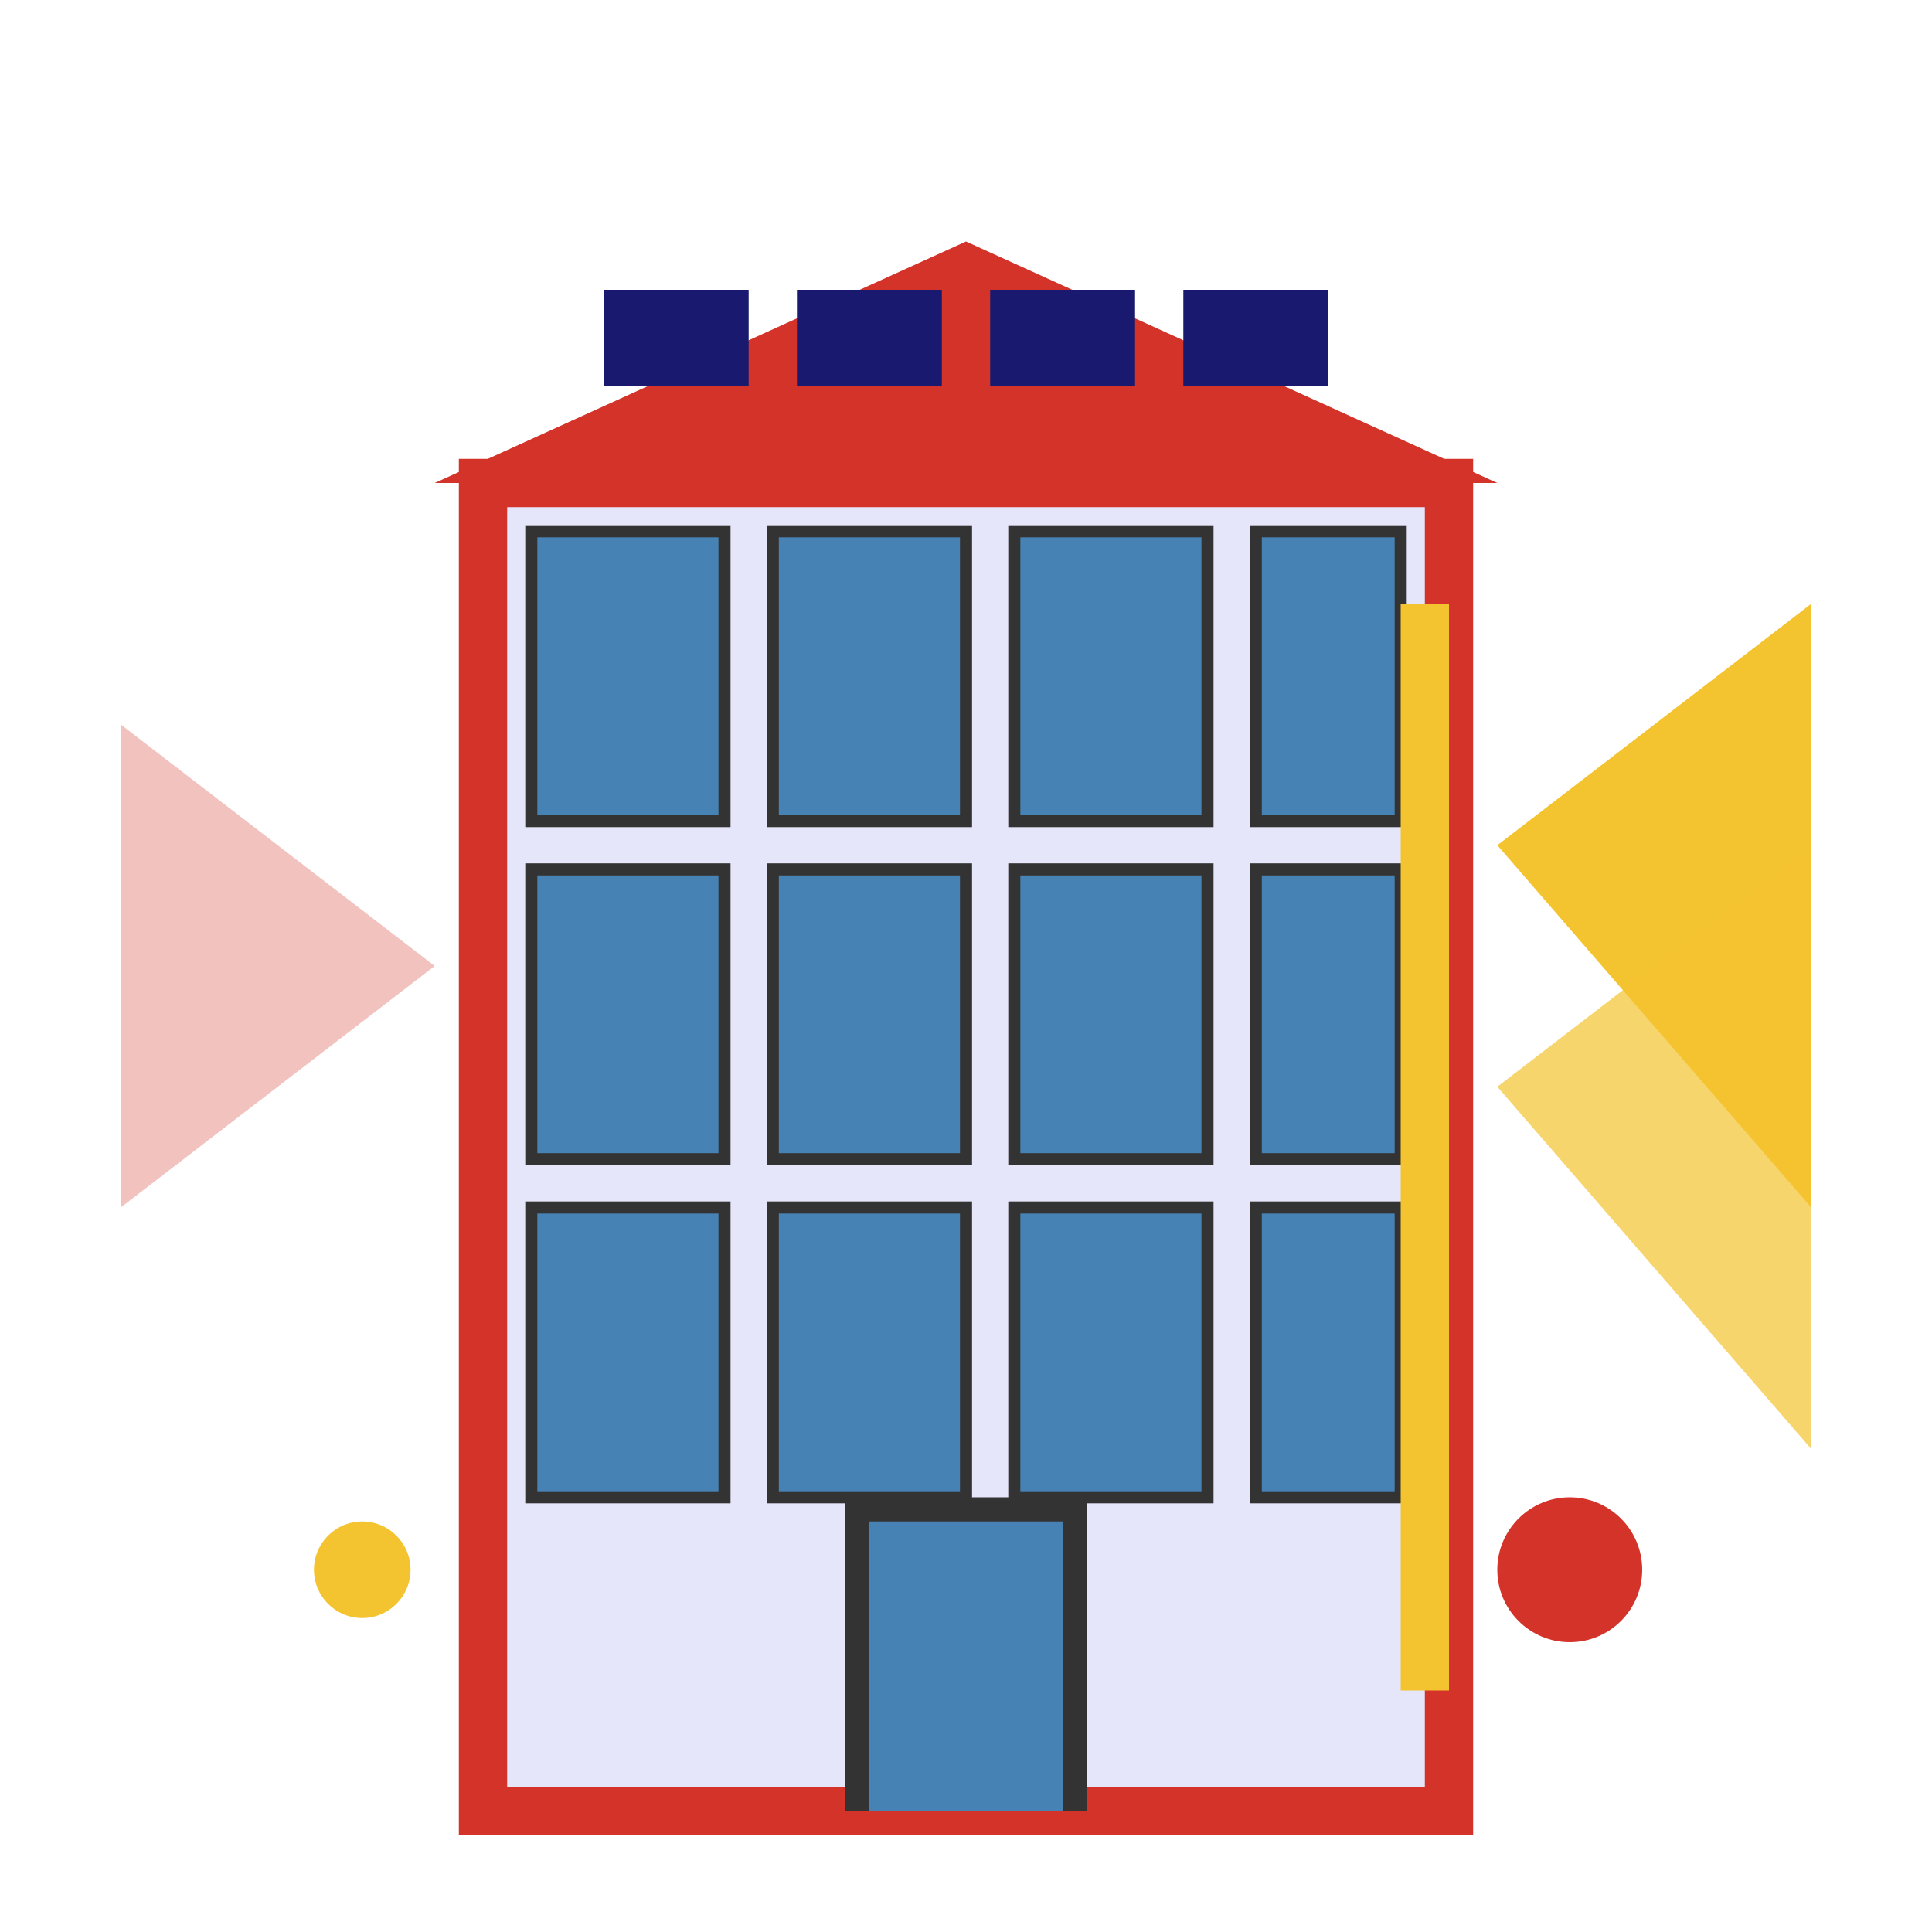
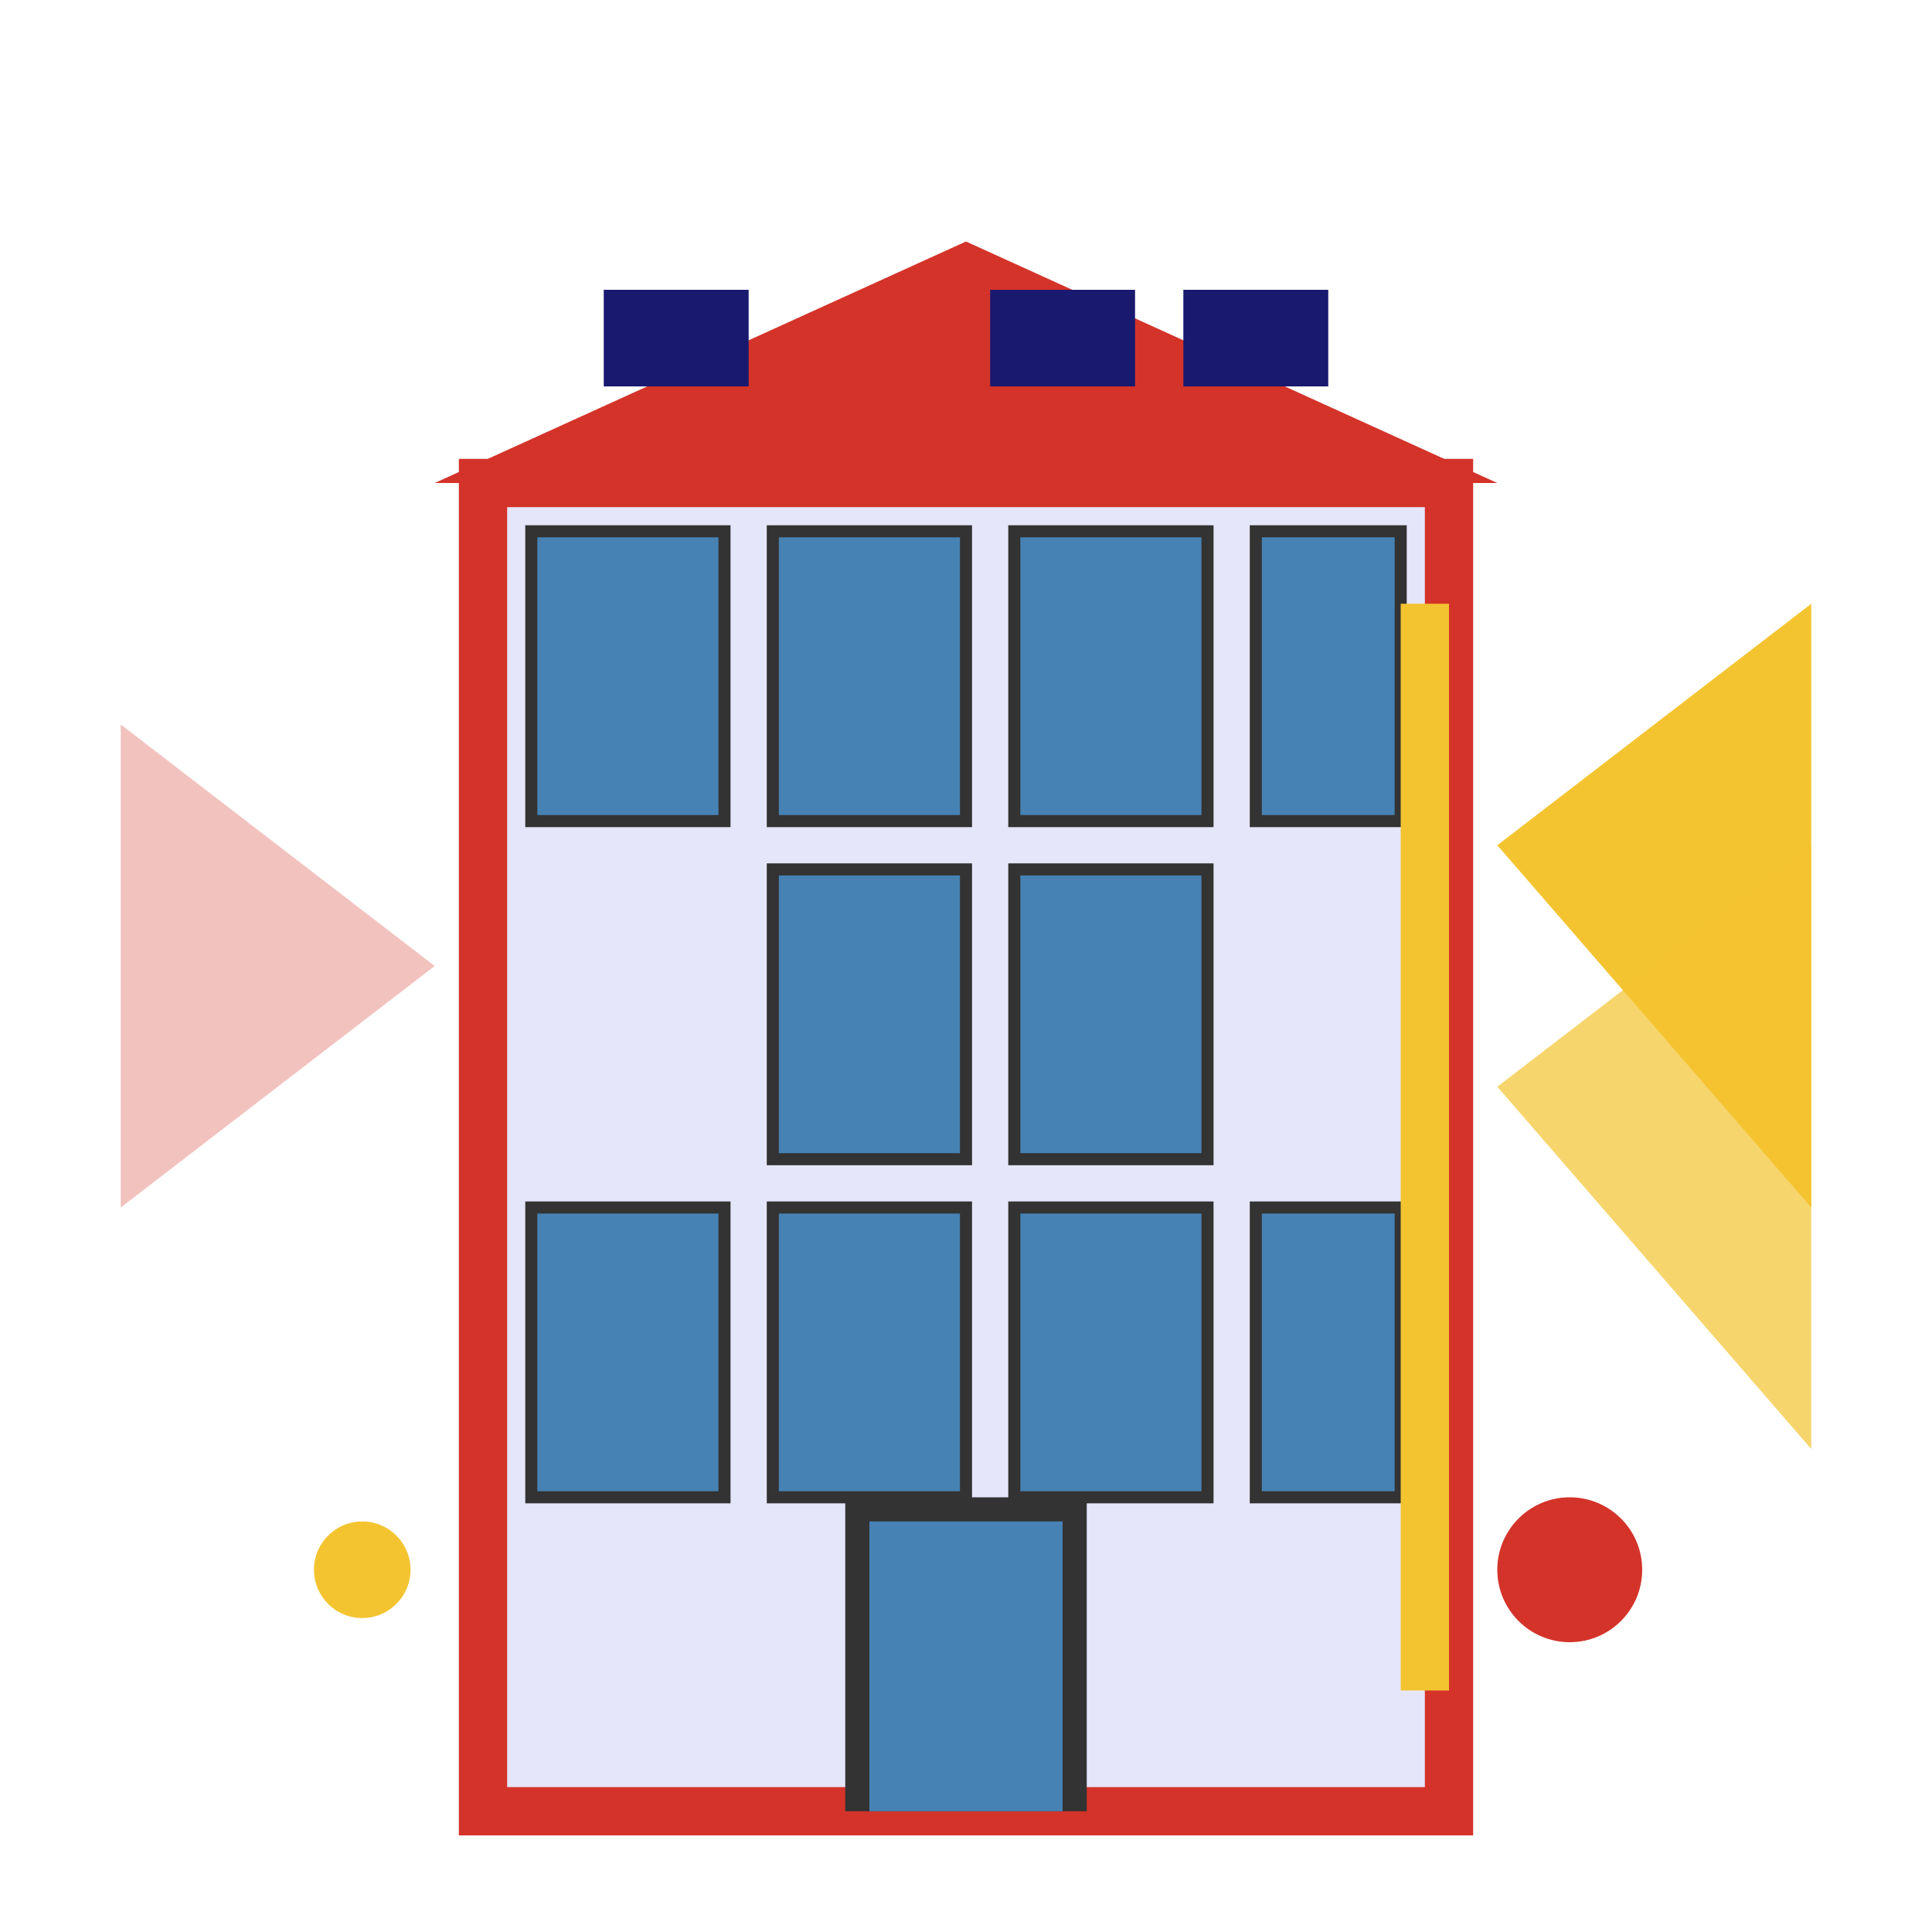
<svg xmlns="http://www.w3.org/2000/svg" width="80" height="80" viewBox="0 0 80 80" fill="none">
  <rect x="20" y="20" width="40" height="55" fill="#E6E6FA" stroke="#d4332a" stroke-width="2" />
  <rect x="22" y="22" width="8" height="12" fill="#4682B4" stroke="#333" stroke-width="0.5" />
  <rect x="32" y="22" width="8" height="12" fill="#4682B4" stroke="#333" stroke-width="0.5" />
  <rect x="42" y="22" width="8" height="12" fill="#4682B4" stroke="#333" stroke-width="0.5" />
  <rect x="52" y="22" width="6" height="12" fill="#4682B4" stroke="#333" stroke-width="0.5" />
-   <rect x="22" y="36" width="8" height="12" fill="#4682B4" stroke="#333" stroke-width="0.5" />
  <rect x="32" y="36" width="8" height="12" fill="#4682B4" stroke="#333" stroke-width="0.5" />
  <rect x="42" y="36" width="8" height="12" fill="#4682B4" stroke="#333" stroke-width="0.5" />
-   <rect x="52" y="36" width="6" height="12" fill="#4682B4" stroke="#333" stroke-width="0.5" />
  <rect x="22" y="50" width="8" height="12" fill="#4682B4" stroke="#333" stroke-width="0.5" />
  <rect x="32" y="50" width="8" height="12" fill="#4682B4" stroke="#333" stroke-width="0.5" />
  <rect x="42" y="50" width="8" height="12" fill="#4682B4" stroke="#333" stroke-width="0.5" />
  <rect x="52" y="50" width="6" height="12" fill="#4682B4" stroke="#333" stroke-width="0.5" />
  <path d="M18 20L40 10L62 20H18Z" fill="#d4332a" />
  <rect x="35" y="62" width="10" height="13" fill="#333" />
  <rect x="36" y="63" width="8" height="12" fill="#4682B4" />
  <path d="M62 35L75 25L75 50Z" fill="#f4c430" />
  <path d="M62 45L75 35L75 60Z" fill="#f4c430" opacity="0.7" />
  <path d="M5 30L18 40L5 50Z" fill="#d4332a" opacity="0.3" />
  <rect x="25" y="12" width="6" height="4" fill="#191970" />
-   <rect x="33" y="12" width="6" height="4" fill="#191970" />
  <rect x="41" y="12" width="6" height="4" fill="#191970" />
  <rect x="49" y="12" width="6" height="4" fill="#191970" />
  <rect x="58" y="25" width="2" height="45" fill="#f4c430" />
  <circle cx="65" cy="65" r="3" fill="#d4332a" />
  <circle cx="15" cy="65" r="2" fill="#f4c430" />
</svg>